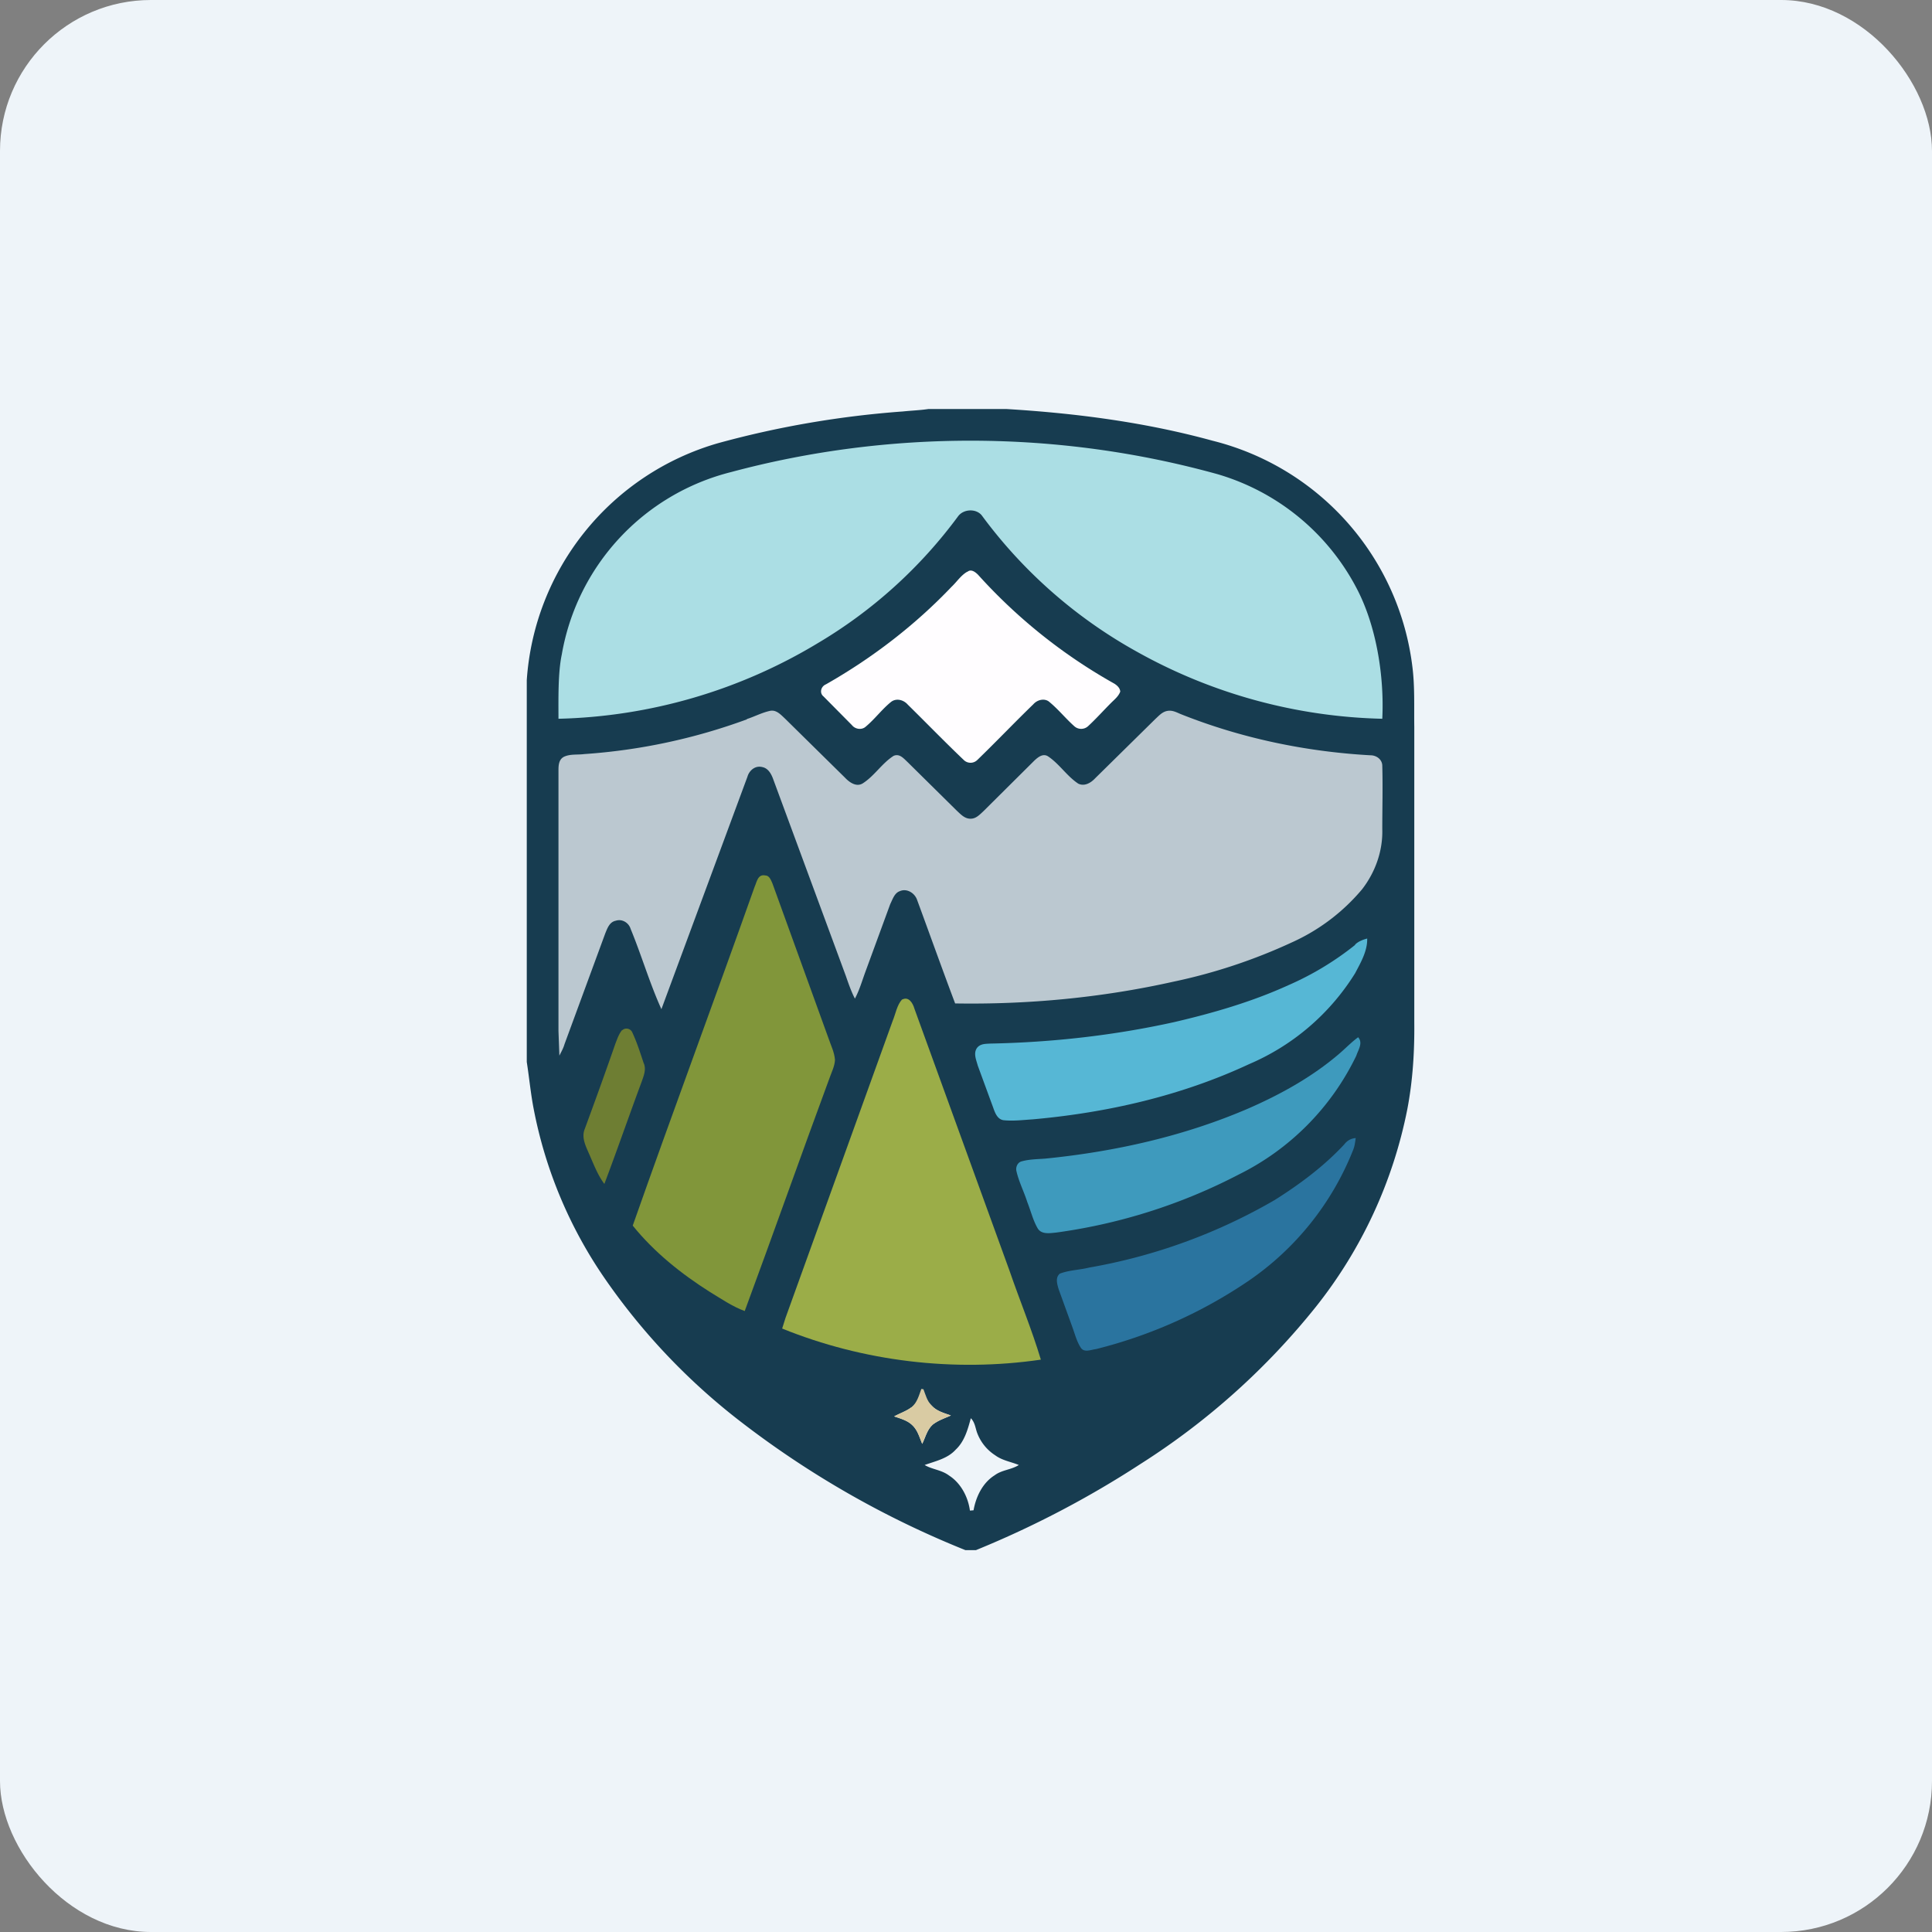
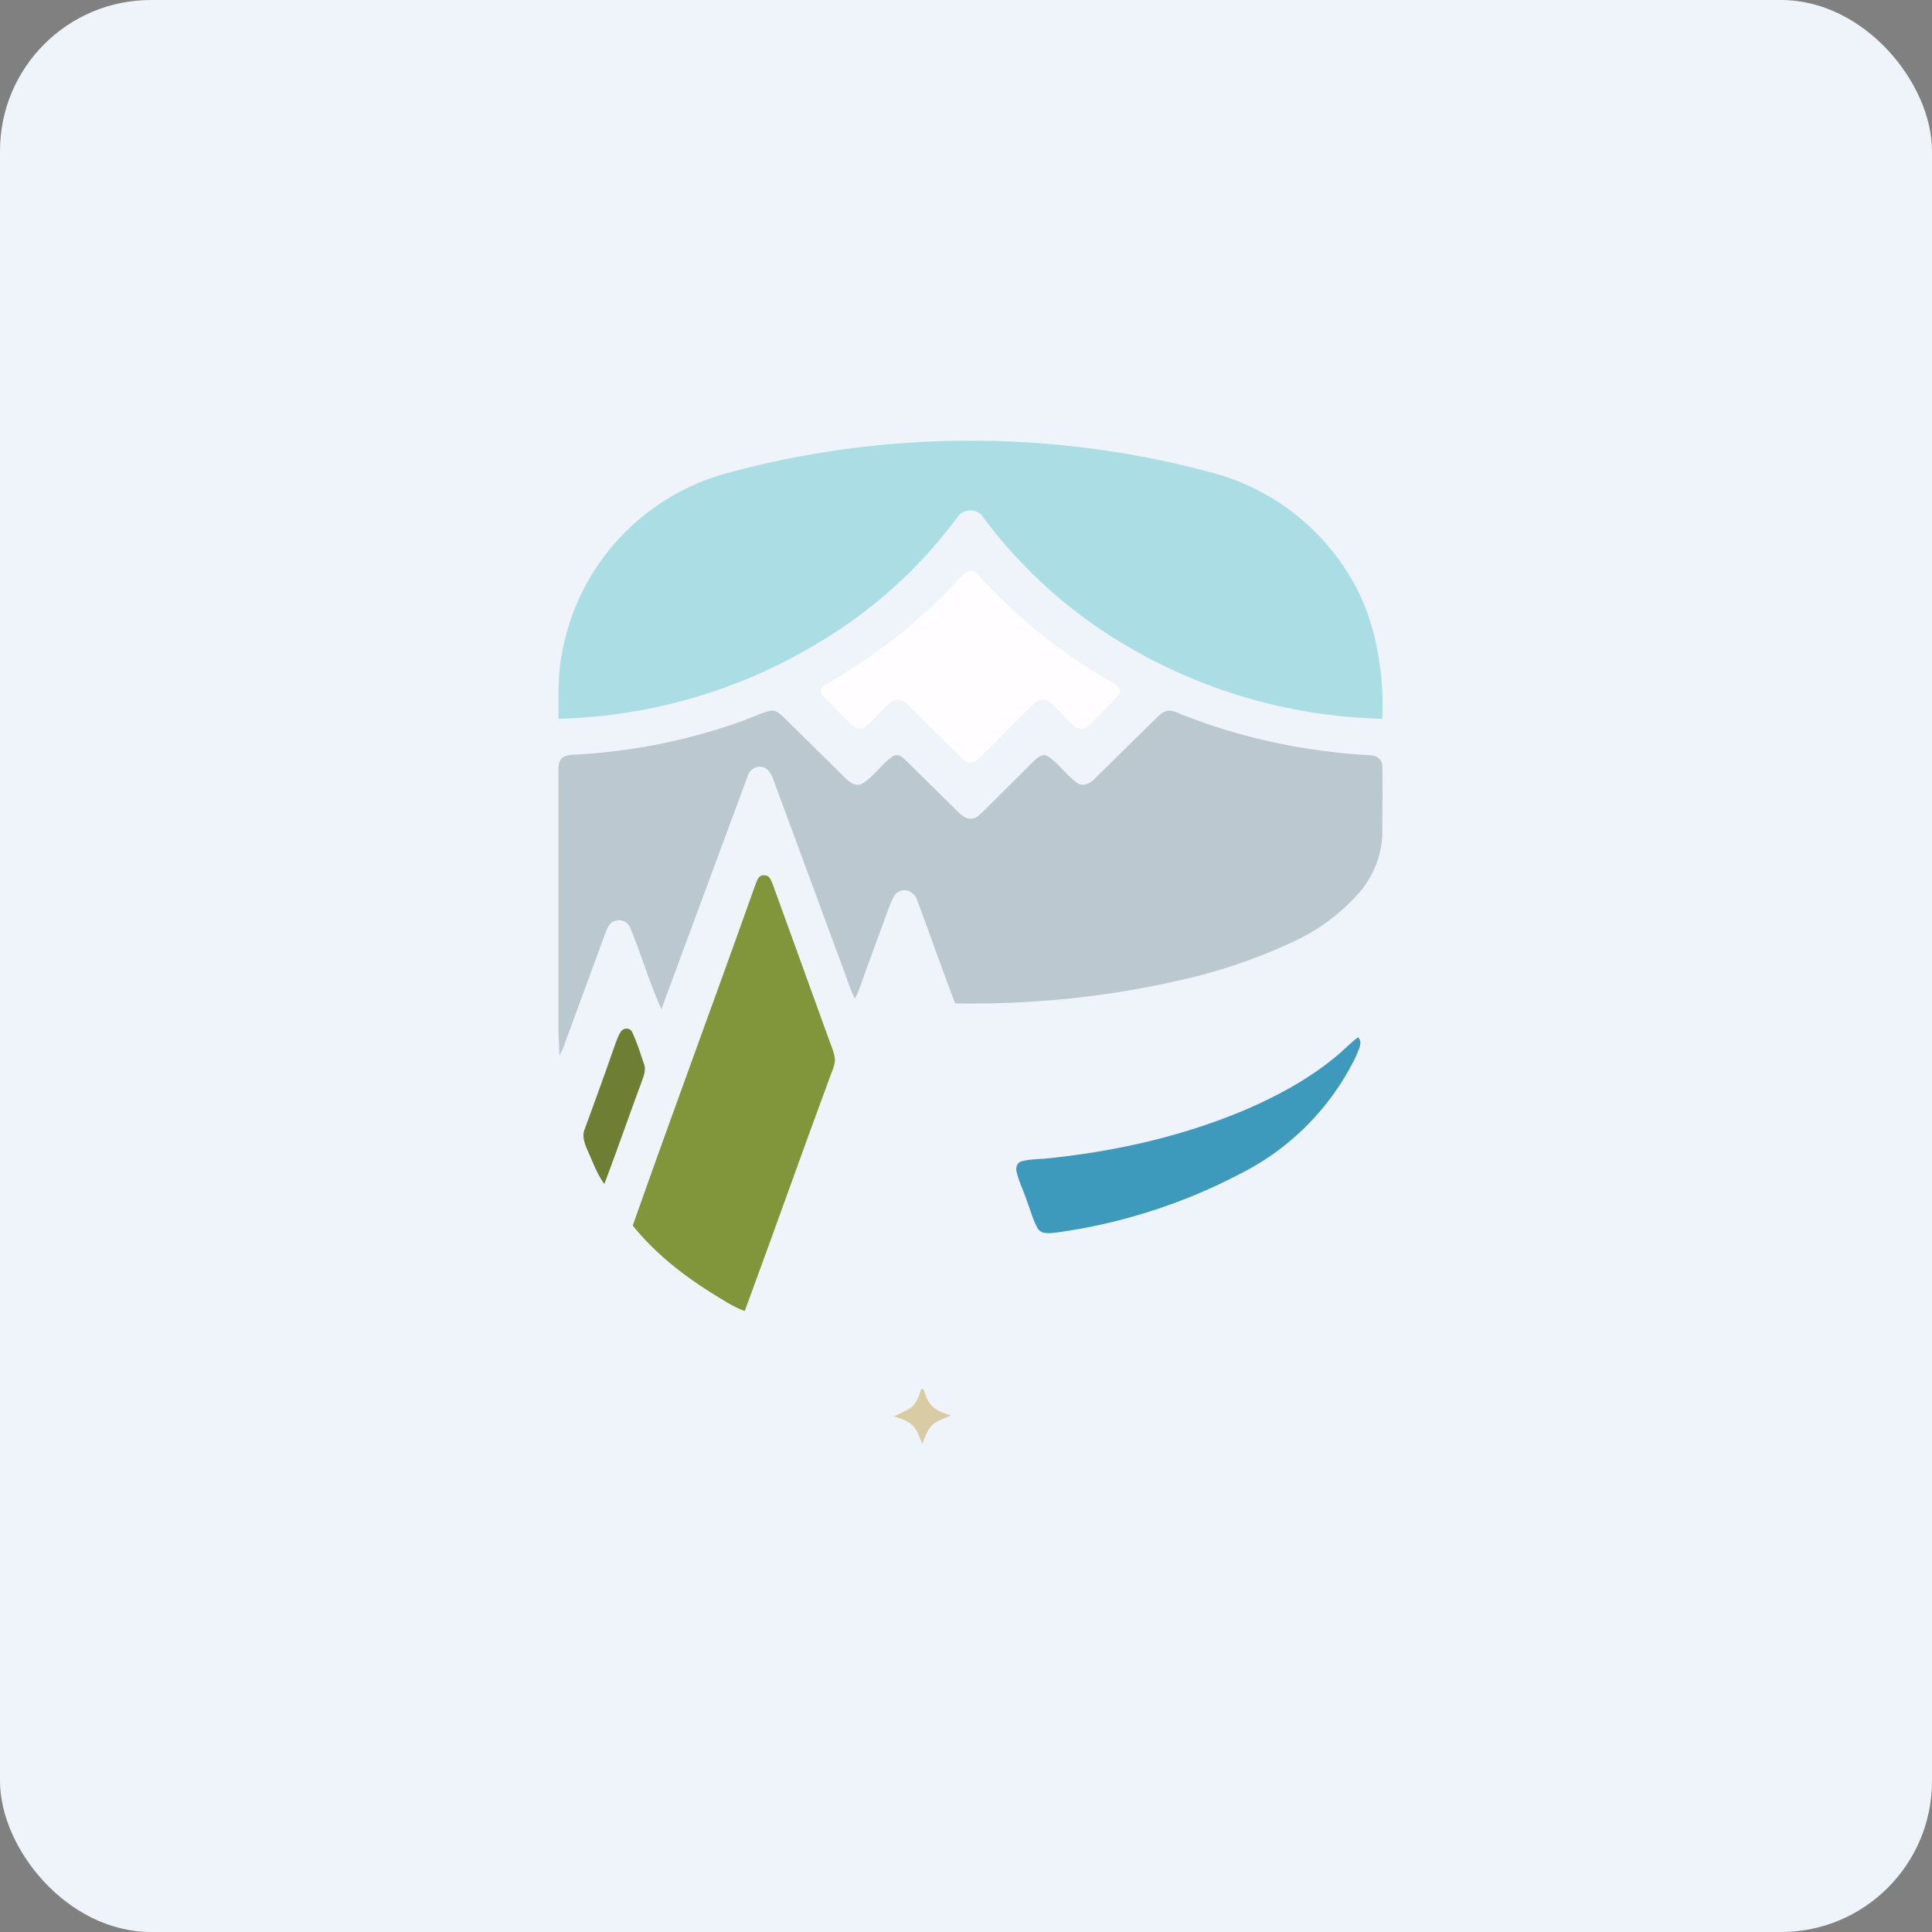
<svg xmlns="http://www.w3.org/2000/svg" width="64" height="64" viewBox="0 0 64 64">
  <rect x="0" y="0" width="64" height="64" fill="#808080" stroke="none" />
  <rect x="0" y="0" width="64" height="64" rx="5" ry="5" fill="#eef4f9" />
  <path fill="#eef4f9" d="M 2.75,2 L 61.55,2 L 61.55,60.80 L 2.75,60.80 L 2.75,2" />
-   <path d="M 30.76,13.55 L 33.35,13.55 C 35.66,13.69 37.95,13.99 40.17,14.60 A 8.82,8.82 0 0,1 46.79,22.11 C 46.87,22.76 46.84,23.42 46.85,24.07 L 46.85,33.87 C 46.86,34.83 46.80,35.80 46.62,36.74 A 15.26,15.26 0 0,1 43.59,43.29 A 23.71,23.71 0 0,1 37.79,48.49 A 32.47,32.47 0 0,1 32.33,51.35 L 31.98,51.35 A 31.21,31.21 0 0,1 24.53,47.09 A 21.15,21.15 0 0,1 20.04,42.36 A 14.80,14.80 0 0,1 17.68,36.74 C 17.58,36.23 17.53,35.69 17.45,35.18 L 17.45,22.53 A 8.79,8.79 0 0,1 23.79,14.68 C 25.79,14.13 27.85,13.78 29.91,13.63 C 30.20,13.60 30.48,13.59 30.75,13.55 L 30.76,13.55 M 30.19,46.62 C 30.02,46.75 29.81,46.82 29.62,46.92 C 29.83,46.99 30.05,47.05 30.21,47.20 C 30.40,47.37 30.46,47.62 30.55,47.83 C 30.66,47.61 30.71,47.36 30.90,47.19 C 31.08,47.05 31.30,46.98 31.50,46.89 C 31.28,46.81 31.03,46.75 30.86,46.56 C 30.18,45.87 30.93,46.03 30.19,46.63 L 30.19,46.62 M 31.66,48.02 C 31.39,48.32 30.99,48.40 30.63,48.53 C 30.88,48.68 31.19,48.69 31.44,48.88 C 31.83,49.13 32.07,49.59 32.13,50.04 L 32.25,50.03 C 32.33,49.58 32.55,49.12 32.95,48.87 C 33.19,48.69 33.50,48.69 33.75,48.53 C 33.48,48.42 33.20,48.38 32.97,48.21 A 1.51,1.51 0 0,1 32.36,47.44 C 32.31,47.29 32.29,47.11 32.16,46.98 C 32.06,47.35 31.95,47.75 31.66,48.02 L 31.66,48.02" fill="#173c50" />
  <path d="M 24.21,15.64 C 29.46,14.23 35.09,14.25 40.34,15.71 A 7.61,7.61 0 0,1 44.92,19.45 C 45.59,20.70 45.86,22.39 45.79,23.81 A 17.46,17.46 0 0,1 37.61,21.56 A 16.03,16.03 0 0,1 32.52,17.07 C 32.33,16.84 31.92,16.86 31.74,17.10 A 15.73,15.73 0 0,1 27.10,21.30 A 17.43,17.43 0 0,1 18.50,23.81 C 18.50,23.18 18.48,22.29 18.61,21.68 A 7.56,7.56 0 0,1 24.21,15.64 L 24.21,15.64" fill="#abdee4" />
  <path d="M 32.05,18.94 C 32.17,18.84 32.31,18.95 32.40,19.04 A 17.75,17.75 0 0,0 36.92,22.65 C 37.01,22.71 37.10,22.79 37.11,22.91 C 37.05,23.07 36.92,23.17 36.81,23.28 C 36.55,23.54 36.31,23.81 36.05,24.05 A 0.34,0.34 0 0,1 35.58,24.05 C 35.30,23.80 35.06,23.50 34.77,23.26 C 34.62,23.12 34.37,23.17 34.23,23.33 C 33.61,23.93 33.01,24.56 32.38,25.17 A 0.32,0.32 0 0,1 31.92,25.17 C 31.29,24.57 30.69,23.95 30.07,23.34 C 29.93,23.18 29.69,23.12 29.52,23.25 C 29.22,23.49 28.98,23.82 28.68,24.07 C 28.55,24.19 28.33,24.16 28.22,24.02 L 27.28,23.07 C 27.14,22.96 27.19,22.74 27.36,22.67 C 28.89,21.80 30.30,20.72 31.52,19.44 C 31.70,19.27 31.83,19.06 32.04,18.94 L 32.05,18.94" fill="#fffdff" />
  <path d="M 24.74,23.82 C 24.99,23.74 25.23,23.61 25.50,23.55 C 25.71,23.50 25.86,23.67 26,23.80 L 27.99,25.76 C 28.14,25.92 28.37,26.08 28.58,25.95 C 28.97,25.70 29.21,25.29 29.60,25.04 C 29.80,24.95 29.94,25.13 30.07,25.25 L 31.69,26.85 C 31.82,26.97 31.96,27.13 32.16,27.12 C 32.33,27.12 32.45,26.99 32.58,26.87 L 34.27,25.19 C 34.38,25.09 34.54,24.95 34.71,25.05 C 35.09,25.30 35.34,25.71 35.72,25.96 C 35.93,26.06 36.14,25.93 36.28,25.78 L 38.27,23.82 C 38.39,23.71 38.50,23.58 38.67,23.55 C 38.83,23.52 38.96,23.59 39.10,23.65 C 41.10,24.45 43.24,24.90 45.40,25.02 C 45.60,25.02 45.79,25.16 45.79,25.37 C 45.81,26.08 45.79,26.78 45.79,27.47 C 45.81,28.19 45.56,28.89 45.12,29.46 A 6.54,6.54 0 0,1 42.79,31.22 A 18.27,18.27 0 0,1 38.87,32.52 C 36.50,33.05 34.06,33.28 31.64,33.24 C 31.21,32.10 30.80,30.95 30.38,29.81 C 30.30,29.58 30.04,29.42 29.81,29.52 C 29.63,29.58 29.57,29.79 29.49,29.95 L 28.65,32.24 C 28.55,32.52 28.46,32.82 28.32,33.08 C 28.20,32.85 28.11,32.59 28.02,32.33 L 25.62,25.83 C 25.56,25.66 25.46,25.45 25.25,25.41 C 25.02,25.35 24.82,25.52 24.76,25.73 L 21.91,33.43 C 21.52,32.57 21.25,31.64 20.89,30.77 C 20.83,30.57 20.61,30.43 20.40,30.50 C 20.19,30.54 20.12,30.75 20.05,30.92 L 18.70,34.59 C 18.66,34.73 18.59,34.85 18.53,34.97 L 18.50,34.15 L 18.50,25.52 C 18.50,25.35 18.51,25.16 18.68,25.07 C 18.89,24.97 19.13,25.01 19.35,24.98 A 19.43,19.43 0 0,0 24.74,23.83 L 24.74,23.82" fill="#bbc8d0" />
  <path d="M 25,29.37 C 25.07,29.22 25.10,28.95 25.35,29 C 25.49,29 25.54,29.16 25.59,29.27 L 27.44,34.38 C 27.52,34.62 27.64,34.85 27.66,35.11 C 27.65,35.32 27.55,35.51 27.48,35.71 C 26.53,38.28 25.62,40.86 24.67,43.43 C 24.26,43.28 23.90,43.03 23.52,42.80 C 22.57,42.20 21.67,41.48 20.96,40.60 C 22.28,36.85 23.67,33.12 25,29.37" fill="#81963a" />
-   <path d="M 44.89,31.29 C 44.99,31.19 45.14,31.13 45.29,31.09 C 45.30,31.50 45.08,31.88 44.89,32.24 A 7.68,7.68 0 0,1 41.38,35.25 C 39.13,36.30 36.68,36.86 34.21,37.08 C 33.89,37.10 33.58,37.14 33.26,37.11 C 33.04,37.09 32.96,36.86 32.90,36.69 L 32.39,35.30 C 32.34,35.11 32.24,34.90 32.36,34.72 C 32.47,34.57 32.65,34.58 32.80,34.57 C 34.85,34.53 36.90,34.30 38.89,33.86 C 40.18,33.56 41.46,33.19 42.67,32.64 A 9.85,9.85 0 0,0 44.88,31.31 L 44.89,31.30" fill="#56b7d5" />
-   <path d="M 29.89,33.11 C 30.10,33 30.24,33.23 30.29,33.41 L 33.44,42.09 C 33.78,43.08 34.18,44.04 34.48,45.04 C 31.60,45.46 28.60,45.10 25.91,44.01 L 26.02,43.66 L 29.57,33.82 C 29.67,33.58 29.71,33.30 29.88,33.11 L 29.89,33.11" fill="#9bad48" />
  <path d="M 20.61,34.13 A 0.21,0.21 0 0,1 20.95,34.21 C 21.10,34.53 21.21,34.88 21.32,35.21 C 21.42,35.42 21.32,35.65 21.25,35.85 C 20.83,36.98 20.44,38.11 20.02,39.22 C 19.79,38.91 19.66,38.55 19.50,38.19 C 19.39,37.94 19.26,37.67 19.37,37.40 C 19.72,36.45 20.06,35.51 20.39,34.56 C 20.45,34.41 20.50,34.25 20.61,34.12 L 20.61,34.13" fill="#6e7e33" />
  <path d="M 44.36,34.91 C 44.57,34.73 44.76,34.53 44.99,34.36 C 45.16,34.55 44.99,34.78 44.93,34.97 A 8.51,8.51 0 0,1 41.03,38.91 A 18.50,18.50 0 0,1 34.99,40.83 C 34.78,40.85 34.51,40.90 34.38,40.70 C 34.22,40.43 34.15,40.12 34.03,39.82 C 33.92,39.47 33.75,39.15 33.67,38.79 C 33.64,38.66 33.71,38.50 33.85,38.47 C 34.10,38.40 34.38,38.40 34.63,38.38 C 36.93,38.15 39.21,37.64 41.33,36.73 C 42.41,36.26 43.46,35.68 44.36,34.91 L 44.36,34.91" fill="#3e9abd" />
-   <path d="M 44.53,37.91 C 44.62,37.79 44.75,37.71 44.91,37.70 C 44.89,37.83 44.88,37.95 44.83,38.08 A 9.49,9.49 0 0,1 41.36,42.43 A 15.82,15.82 0 0,1 36.31,44.69 C 36.14,44.71 35.91,44.82 35.80,44.64 C 35.67,44.44 35.61,44.20 35.53,43.98 L 35.07,42.71 C 35.02,42.54 34.95,42.32 35.11,42.19 C 35.43,42.07 35.76,42.07 36.08,41.99 A 18.59,18.59 0 0,0 42.23,39.75 C 43.07,39.22 43.86,38.63 44.53,37.91 L 44.53,37.91" fill="#2a749f" />
  <path d="M 30.52,46.01 L 30.59,46.02 C 30.66,46.20 30.71,46.41 30.86,46.56 C 31.03,46.75 31.28,46.81 31.50,46.89 C 31.29,46.98 31.08,47.05 30.90,47.19 C 30.71,47.36 30.65,47.61 30.55,47.83 C 30.46,47.62 30.40,47.37 30.21,47.20 C 30.05,47.05 29.82,46.99 29.62,46.92 C 29.81,46.81 30.02,46.75 30.19,46.62 C 30.38,46.47 30.44,46.23 30.52,46.01 L 30.52,46.01" fill="#d9cba3" />
</svg>